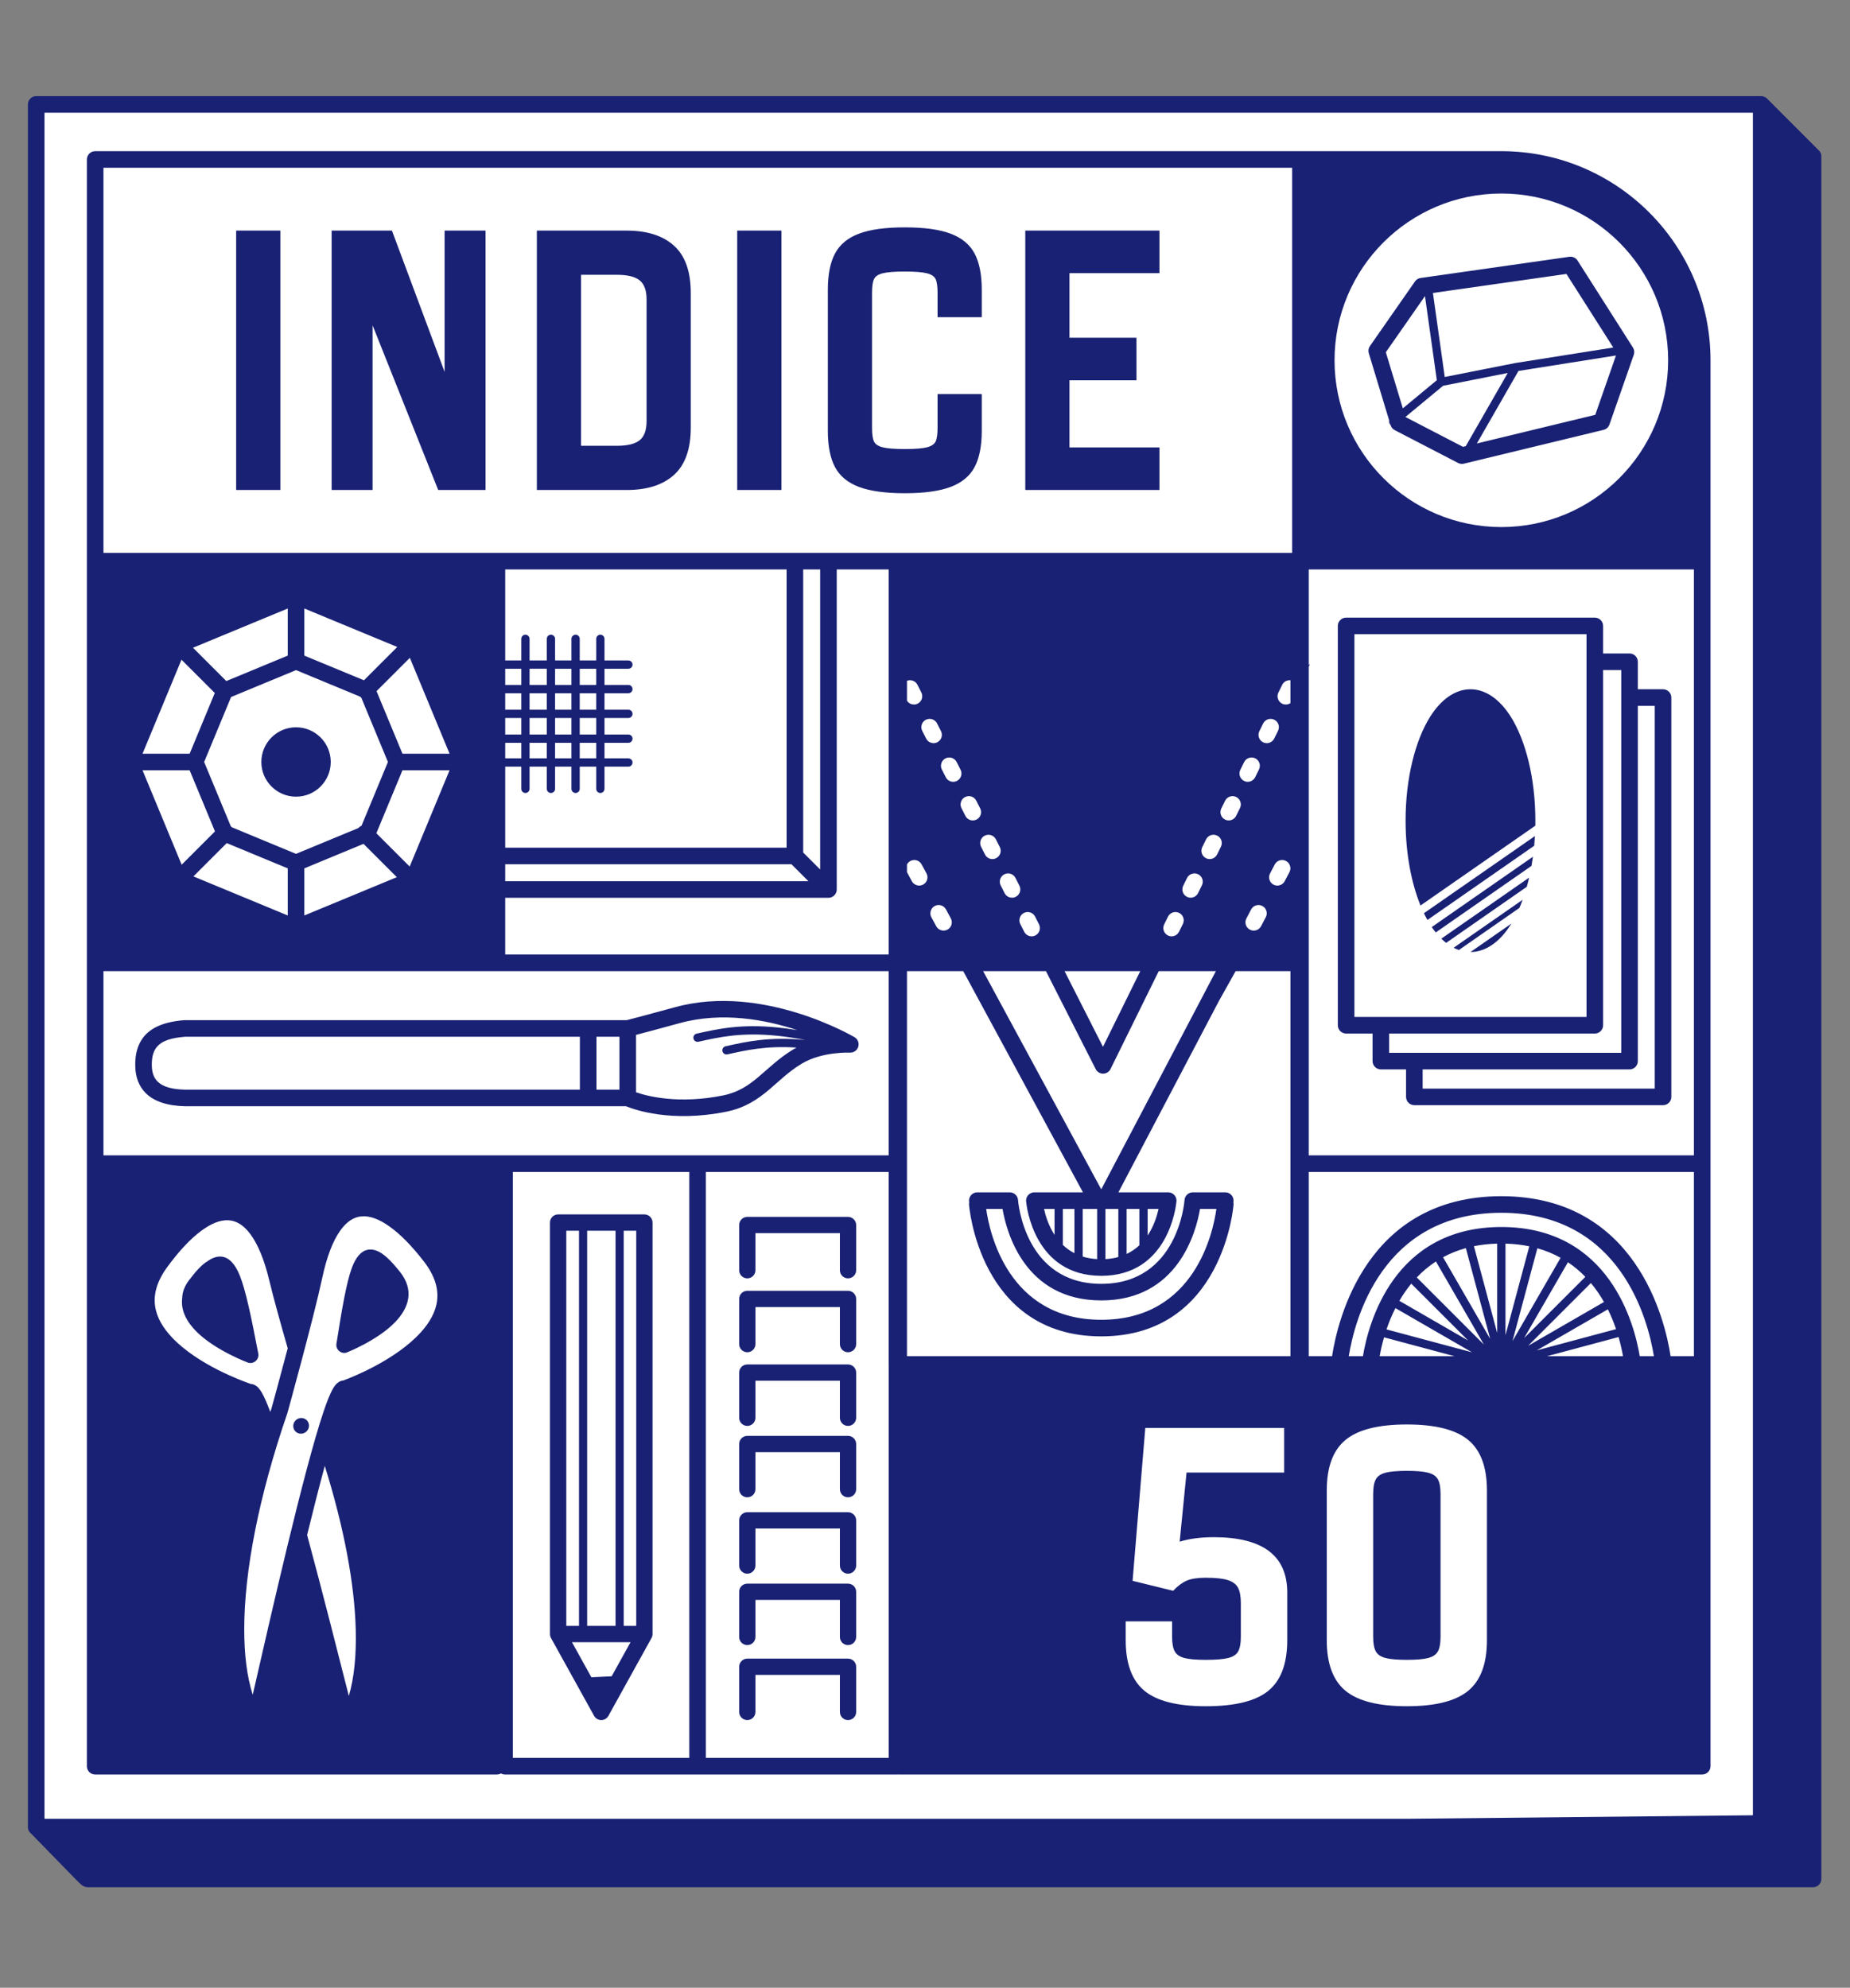
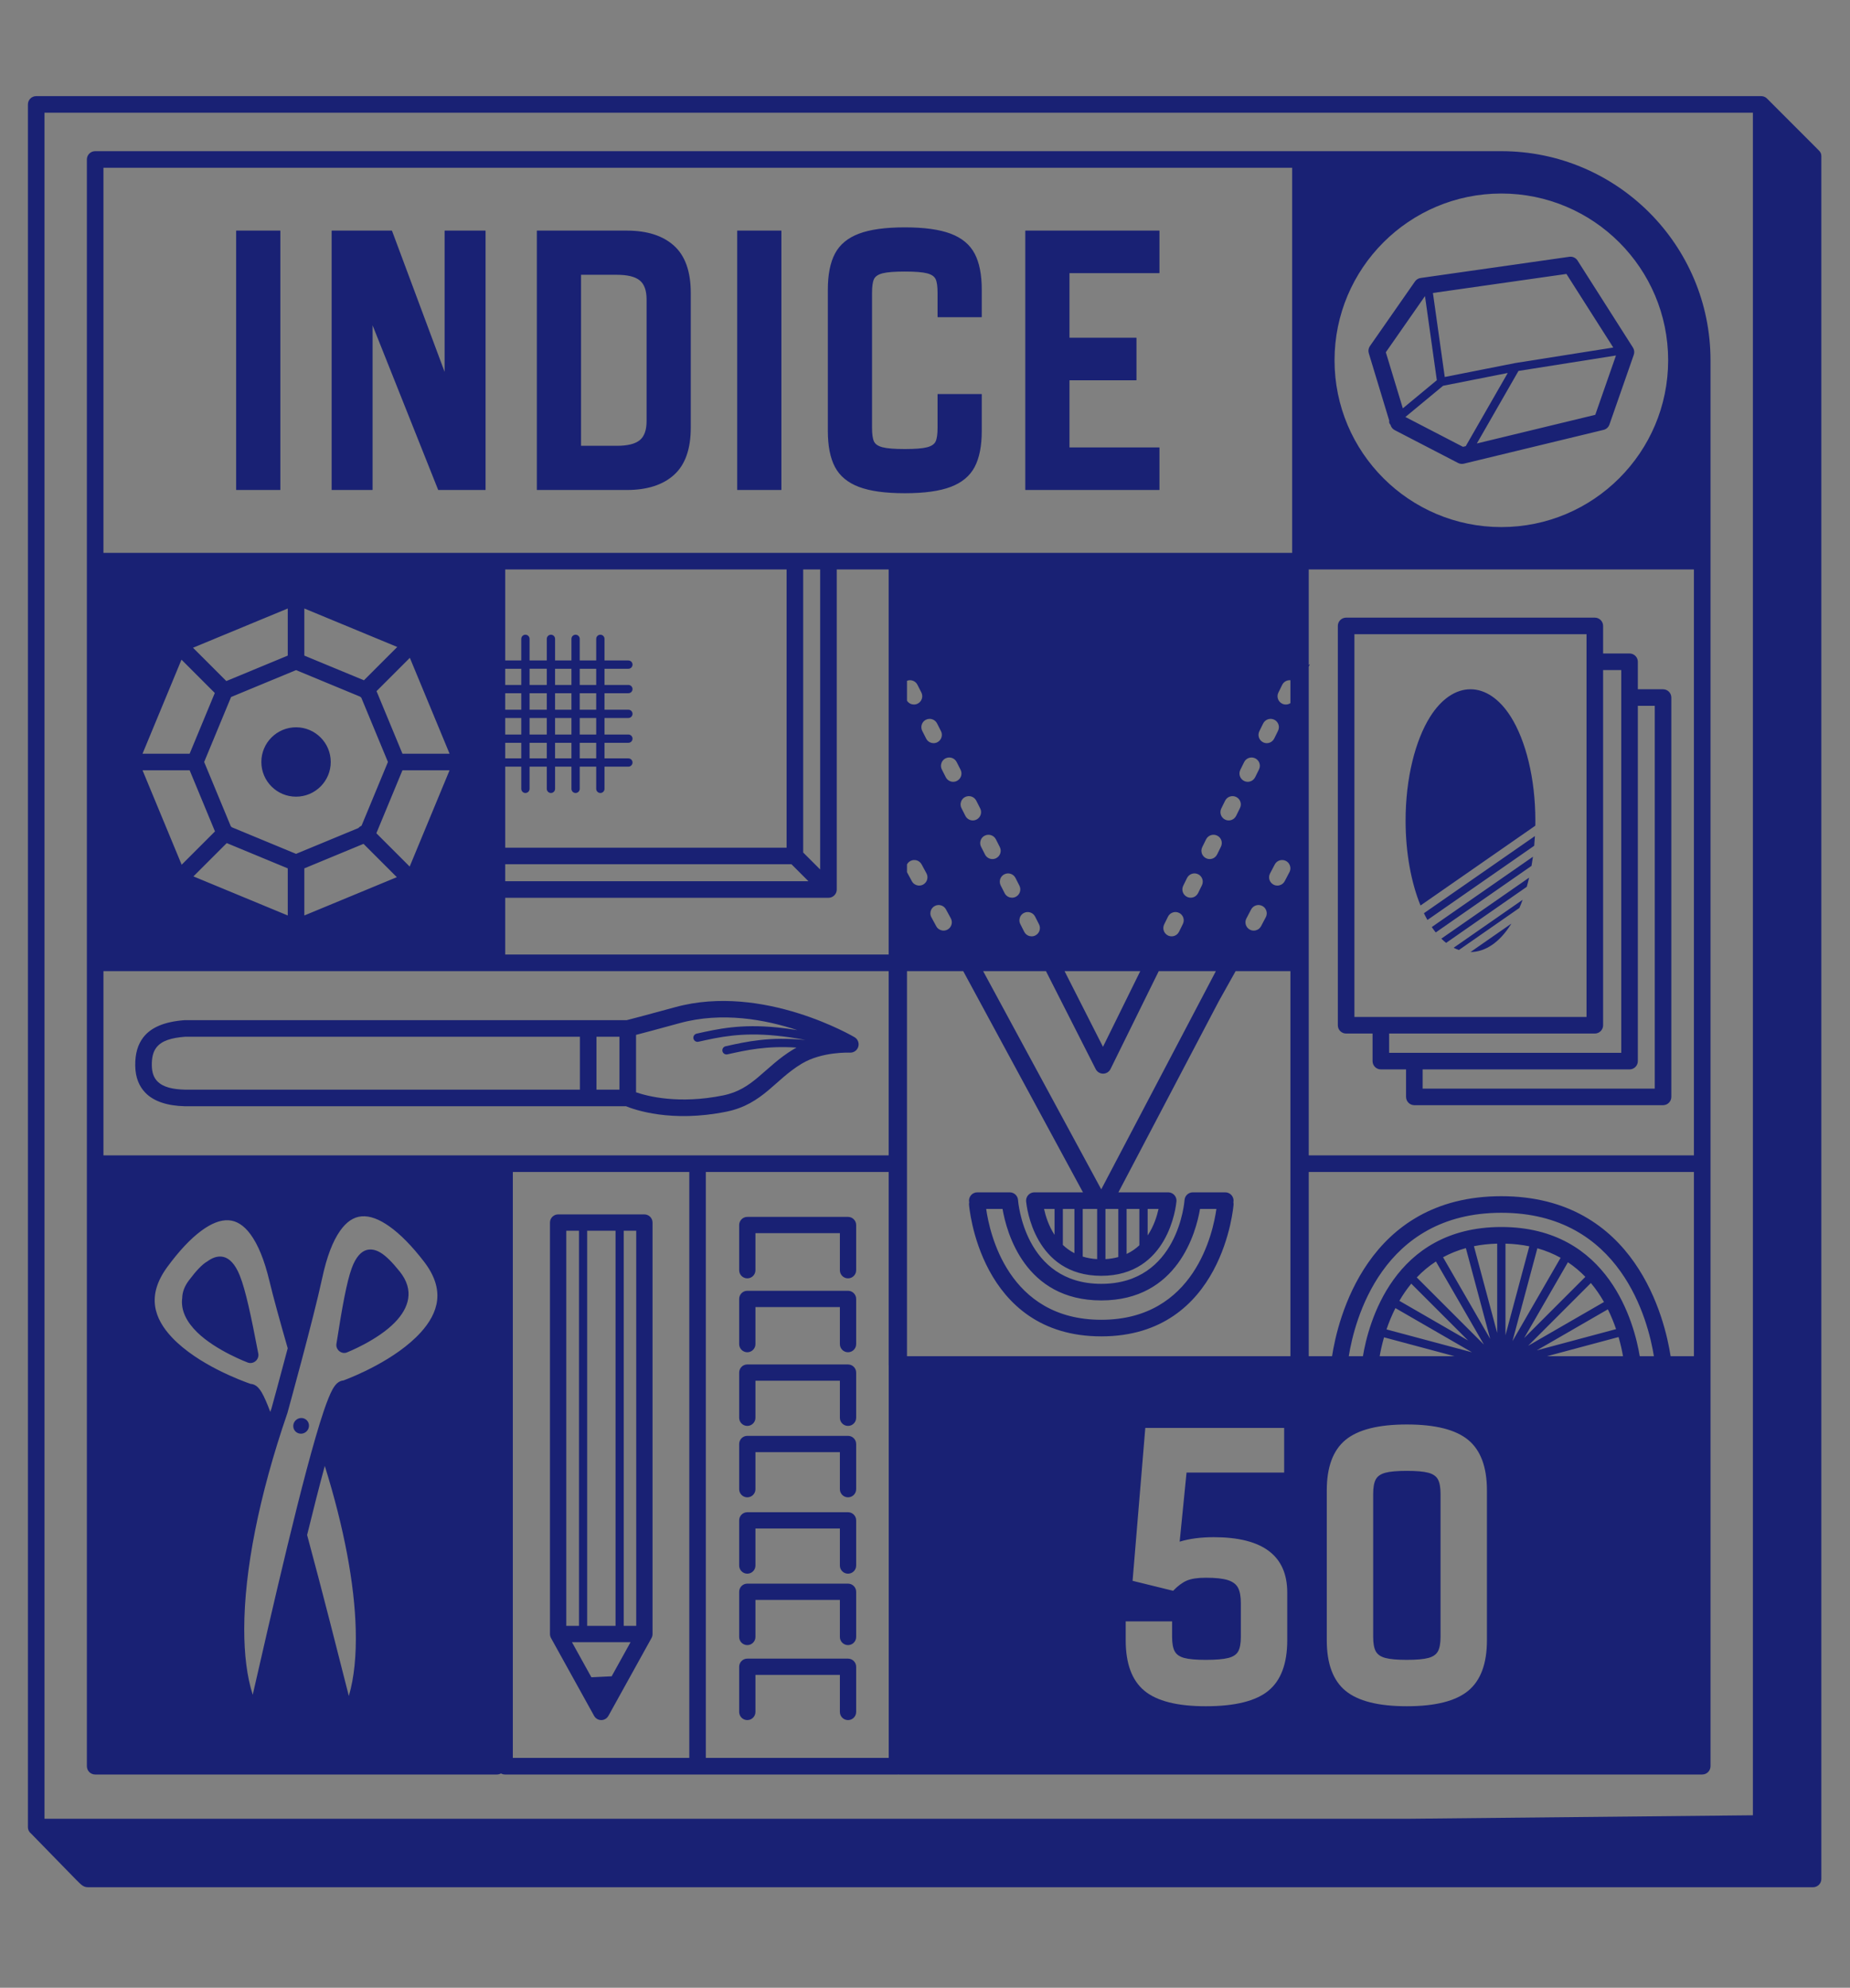
<svg xmlns="http://www.w3.org/2000/svg" width="100%" height="100%" viewBox="0 0 2009 2159" version="1.1" xml:space="preserve" style="fill-rule:evenodd;clip-rule:evenodd;stroke-linejoin:round;stroke-miterlimit:2;">
  <rect x="0" y="0" width="2009" height="2159" fill="#808080" stroke="none" />
  <g>
-     <rect x="41.029" y="116.733" width="1874.6" height="1867" style="fill:#fff;" />
-   </g>
+     </g>
  <g>
    <path d="M33.85,1991.63c-2.15,-1.645 -3.542,-4.237 -3.542,-7.158l0,-1871.06c0,-4.97 4.034,-9.004 9.005,-9.004l1873.24,0c2.646,0 5.021,1.142 6.671,2.954l51.654,51.713c4.2,4.521 7.008,5.696 7.008,10.667l0,1871.07c0,4.971 -4.029,9 -9,9l-1873.24,0c-4.971,0 -7.109,-2.241 -13.038,-8.175l-48.754,-50Zm1869.7,-19.966l-0,-1849.25l-1855.23,-0l-0,1853.06l1479.61,0l375.621,-3.808Zm-1809.21,-53.296l-0,-1745.17c-0,-4.971 4.029,-9 9.004,-9l1524.22,-0c0.154,-0 0.308,0.004 0.462,0.008c0.783,-0.004 1.567,-0.008 2.35,-0.008c125.367,-0 227.146,101.779 227.146,227.146l-0,1527.03c-0,4.975 -4.029,9.004 -9,9.004l-872.313,0c-0.237,0 -0.475,-0.008 -0.712,-0.017c-0.188,0.009 -0.379,0.017 -0.575,0.017l-426.646,0c-1.533,0 -2.979,-0.417 -4.229,-1.15c-1.304,0.733 -2.804,1.15 -4.408,1.15l-436.292,0c-4.975,0 -9.004,-4.029 -9.004,-9.004Zm936.658,-1070.21c2.479,1.267 5.508,1.371 8.179,0.017c4.433,-2.25 6.204,-7.671 3.954,-12.1l-4.258,-8.396c-2.25,-4.429 -7.671,-6.2 -12.1,-3.954c-2.671,1.354 -4.375,3.863 -4.817,6.613c-0.291,1.812 -0.033,3.729 0.863,5.491l4.258,8.392c0.892,1.762 2.288,3.1 3.921,3.937Zm-21.296,-41.966c2.479,1.266 5.508,1.371 8.179,0.016c4.429,-2.245 6.204,-7.67 3.954,-12.1l-4.258,-8.395c-2.25,-4.429 -7.671,-6.2 -12.104,-3.955c-2.671,1.359 -4.375,3.867 -4.812,6.613c-0.292,1.812 -0.034,3.729 0.858,5.492l4.262,8.391c0.892,1.763 2.288,3.1 3.921,3.938Zm-21.296,-41.967c2.48,1.267 5.509,1.375 8.18,0.017c4.429,-2.246 6.2,-7.671 3.954,-12.1l-4.259,-8.392c-2.125,-4.183 -7.075,-5.996 -11.35,-4.296l0,21.621c0.884,1.379 2.092,2.446 3.475,3.15Zm106.484,209.829c2.479,1.271 5.508,1.375 8.179,0.021c4.433,-2.25 6.204,-7.675 3.954,-12.104l-4.258,-8.392c-2.25,-4.433 -7.671,-6.204 -12.104,-3.954c-2.671,1.354 -4.375,3.863 -4.813,6.613c-0.292,1.812 -0.033,3.729 0.858,5.487l4.263,8.396c0.892,1.758 2.287,3.1 3.921,3.933Zm-21.296,-41.962c2.479,1.267 5.508,1.371 8.179,0.017c4.429,-2.25 6.2,-7.671 3.954,-12.105l-4.258,-8.391c-2.25,-4.429 -7.675,-6.204 -12.104,-3.954c-2.671,1.354 -4.375,3.862 -4.817,6.612c-0.287,1.813 -0.029,3.729 0.863,5.488l4.258,8.395c0.896,1.759 2.287,3.1 3.925,3.938Zm-21.3,-41.967c2.479,1.267 5.512,1.371 8.183,0.017c4.429,-2.25 6.2,-7.671 3.954,-12.104l-4.262,-8.392c-2.246,-4.429 -7.671,-6.204 -12.1,-3.954c-2.671,1.354 -4.375,3.862 -4.817,6.612c-0.291,1.813 -0.029,3.73 0.863,5.492l4.258,8.392c0.896,1.758 2.288,3.1 3.921,3.937Zm761.908,582.946l25.313,0l-0,-200.142l-418.288,0l0,200.142l25.313,0c6.062,-39.396 37.475,-173.813 183.833,-173.813c146.354,0.001 177.767,134.417 183.829,173.813Zm-349.512,0l15.375,0c5.691,-34.5 32.737,-140.358 150.308,-140.358c117.567,-0 144.613,105.858 150.304,140.358l15.375,0c-6.187,-38.438 -35.716,-155.808 -165.679,-155.808c-129.967,-0 -159.496,117.37 -165.683,155.808Zm33.546,0l81.358,0l-76.613,-20.529c-2.295,7.962 -3.787,15.029 -4.745,20.529Zm181.654,0l82.616,0c-0.971,-5.571 -2.491,-12.75 -4.833,-20.842l-77.783,20.842Zm-61.625,-18.846l-26.417,-98.583c-9.092,2.508 -17.325,5.879 -24.775,9.917l51.192,88.666Zm76.47,-88.083c-7.562,-4.204 -15.945,-7.721 -25.237,-10.329l-27.021,100.846l52.258,-90.517Zm-135.404,4.017c-7.875,5.116 -14.771,11 -20.804,17.337l72.913,72.917l-52.109,-90.254Zm162.267,16.695c-5.558,-5.758 -11.838,-11.12 -18.925,-15.866l-47.533,82.325l66.458,-66.459Zm20.237,27.317c-3.995,-7.029 -8.691,-14 -14.212,-20.608l-68.175,68.175l82.387,-47.567Zm-115.966,33.654l-0,-97.05c-9.034,0.242 -17.438,1.204 -25.259,2.784l25.259,94.266Zm34.879,-94.141c-7.996,-1.65 -16.604,-2.663 -25.875,-2.909l-0,99.484l25.875,-96.575Zm-66.467,102.3l-61.733,-61.734c-4.942,6 -9.217,12.292 -12.904,18.642l74.637,43.092Zm-78.933,-35.18c-4.013,7.913 -7.179,15.775 -9.675,23.142l92.837,24.875l-83.162,-48.017Zm239.617,22.83c-2.342,-6.863 -5.263,-14.15 -8.909,-21.505l-77.225,44.584l86.134,-23.079Zm-517.68,-91.063l0,-39.496l-13.858,0l0,48.934c5.375,-2.542 9.954,-5.784 13.858,-9.438Zm-22.858,12.775l0,-52.271l-13.979,0l-0,54.529c5.079,-0.291 9.725,-1.075 13.979,-2.258Zm-447.946,-92.417l0,636.438l198.625,-0l0,-426.179c-0.041,-0.367 -0.066,-0.738 -0.066,-1.113l-0,-209.146l-198.559,0Zm53.884,266.996c-0,4.875 -3.959,8.834 -8.834,8.834c-4.875,-0 -8.837,-3.959 -8.837,-8.834l-0,-49.083c-0,-4.879 3.958,-8.838 8.837,-8.838l109.367,0c4.879,0 8.837,3.959 8.837,8.838l0,49.083c0,4.875 -3.962,8.834 -8.837,8.834c-4.875,-0 -8.833,-3.959 -8.833,-8.834l-0,-40.25l-91.7,0l-0,40.25Zm-0,160.504c-0,4.875 -3.959,8.838 -8.834,8.838c-4.875,-0 -8.837,-3.963 -8.837,-8.838l-0,-49.083c-0,-4.879 3.958,-8.837 8.837,-8.837l109.367,-0c4.879,-0 8.837,3.958 8.837,8.837l0,49.083c0,4.875 -3.962,8.838 -8.837,8.838c-4.875,-0 -8.833,-3.963 -8.833,-8.838l-0,-40.25l-91.7,0l-0,40.25Zm-0,-82.941c-0,4.875 -3.959,8.833 -8.834,8.833c-4.875,0 -8.837,-3.958 -8.837,-8.833l-0,-49.084c-0,-4.879 3.958,-8.837 8.837,-8.837l109.367,-0c4.879,-0 8.837,3.958 8.837,8.837l0,49.084c0,4.875 -3.962,8.833 -8.837,8.833c-4.875,0 -8.833,-3.958 -8.833,-8.833l-0,-40.25l-91.7,-0l-0,40.25Zm-0,160.504c-0,4.879 -3.959,8.837 -8.834,8.837c-4.875,0 -8.837,-3.958 -8.837,-8.837l-0,-49.083c-0,-4.88 3.958,-8.838 8.837,-8.838l109.367,0c4.879,0 8.837,3.958 8.837,8.838l0,49.083c0,4.879 -3.962,8.837 -8.837,8.837c-4.875,0 -8.833,-3.958 -8.833,-8.837l-0,-40.246l-91.7,0l-0,40.246Zm-0,81.454c-0,4.875 -3.959,8.833 -8.834,8.833c-4.875,0 -8.837,-3.958 -8.837,-8.833l-0,-49.083c-0,-4.879 3.958,-8.838 8.837,-8.838l109.367,0c4.879,0 8.837,3.959 8.837,8.838l0,49.083c0,4.875 -3.962,8.833 -8.837,8.833c-4.875,0 -8.833,-3.958 -8.833,-8.833l-0,-40.25l-91.7,0l-0,40.25Zm-0,-479.796c-0,4.875 -3.959,8.838 -8.834,8.838c-4.875,-0 -8.837,-3.963 -8.837,-8.838l-0,-49.083c-0,-4.879 3.958,-8.838 8.837,-8.838l109.367,0c4.879,0 8.837,3.959 8.837,8.838l0,49.083c0,4.875 -3.962,8.838 -8.837,8.838c-4.875,-0 -8.833,-3.963 -8.833,-8.838l-0,-40.25l-91.7,0l-0,40.25Zm-0,80.263c-0,4.879 -3.959,8.837 -8.834,8.837c-4.875,0 -8.837,-3.958 -8.837,-8.837l-0,-49.084c-0,-4.879 3.958,-8.833 8.837,-8.833l109.367,0c4.879,0 8.837,3.954 8.837,8.833l0,49.084c0,4.879 -3.962,8.837 -8.837,8.837c-4.875,0 -8.833,-3.958 -8.833,-8.837l-0,-40.246l-91.7,-0l-0,40.246Zm70.283,-841.425l-18.433,-0l-0,307.475l18.433,18.437l-0,-325.912Zm739.725,-408.292c-99.979,0 -181.146,81.167 -181.146,181.142c0,99.979 81.167,181.146 181.146,181.146c99.975,-0 181.142,-81.167 181.142,-181.146c-0,-99.975 -81.167,-181.142 -181.142,-181.142Zm-121.742,246.708l-22.204,-73.25c-0.8,-2.637 -0.35,-5.495 1.229,-7.758l48.929,-70.196c1.425,-2.046 3.642,-3.412 6.113,-3.762l161.55,-23.034c3.5,-0.5 6.971,1.096 8.867,4.075l60.179,94.542c1.483,2.325 1.816,5.2 0.908,7.8l-26.45,75.804c-1.008,2.888 -3.412,5.067 -6.383,5.784l-151.709,36.704c-2.108,0.512 -4.333,0.241 -6.258,-0.759l-68.812,-35.67c-2.155,-1.117 -3.767,-3.059 -4.471,-5.38l-0.154,-0.512c-0.15,-0.138 -0.292,-0.288 -0.425,-0.446c-0.942,-1.142 -1.23,-2.604 -0.909,-3.942Zm38.821,-135.308l-42.529,61.013l18.467,60.916l36.92,-30.575l-12.858,-91.354Zm56.329,160.079l128.588,-31.112l22.483,-64.446l-105.867,16.767l-45.204,78.791Zm148.138,-104.208l-50.875,-79.921l-144.975,20.671l12.846,91.254l76.362,-15.112c0.058,-0.013 0.113,-0.021 0.171,-0.03l106.471,-16.862Zm-225.696,75.404l0.025,0.075l62.454,32.375l3.025,-0.733l45.6,-79.479l-70.217,13.895l-40.887,33.867Zm-1213.74,208.05l-102.9,42.621l36.184,36.183l66.716,-27.637l0,-51.167Zm-115.404,55.575l-42.308,102.133l51.171,0l27.316,-65.95l-36.179,-36.183Zm291.121,102.133l-43.129,-104.129l-36.183,36.184l28.145,67.945l51.167,0Zm-56.808,-115.916l-100.904,-41.792l-0,51.167l64.725,26.808l36.179,-36.183Zm-100.904,291.633l100.45,-41.604l-36.18,-36.183l-64.27,26.62l-0,51.167Zm114.391,-53.125l43.321,-104.583l-51.167,-0l-28.333,68.4l36.179,36.183Zm-290.108,-104.583l42.496,102.583l36.179,-36.179l-27.504,-66.404l-51.171,-0Zm55.267,115.275l102.445,42.433l0,-51.167l-66.262,-27.45l-36.183,36.184Zm180.741,-195.363l-69.291,-28.704l-70.559,29.229l-29.229,70.559l28.938,69.854c0.195,0.166 0.383,0.341 0.57,0.525c0.155,0.154 0.305,0.316 0.446,0.483l69.834,28.925l67.737,-28.058c0.163,-0.192 0.333,-0.375 0.513,-0.559c0.841,-0.841 1.816,-1.483 2.85,-1.92l28.683,-69.25l-28.971,-69.946c-0.537,-0.321 -1.046,-0.7 -1.521,-1.138Zm-69.291,33.404c20.795,0 37.679,16.884 37.679,37.68c-0,20.795 -16.884,37.679 -37.679,37.679c-20.796,-0 -37.68,-16.884 -37.68,-37.679c0,-20.796 16.884,-37.68 37.68,-37.68Zm299.058,-37l-17.767,0l0,17.892l17.767,0l-0,-17.892Zm-26.771,-26.579l-18.704,0l-0,17.575l18.704,0l0,-17.575Zm53.671,71.417l-0,-17.946l-17.896,0l0,17.946l17.896,-0Zm206.758,-179.304l-305.566,-0l-0,98.883l17.429,0l-0,-23.467c-0,-2.487 2.016,-4.504 4.504,-4.504c2.483,0 4.5,2.017 4.5,4.504l-0,23.467l18.704,0l0,-23.467c0,-2.487 2.017,-4.504 4.504,-4.504c2.484,0 4.5,2.017 4.5,4.504l0,23.467l17.767,0l-0,-23.467c-0,-2.487 2.017,-4.504 4.504,-4.504c2.483,0 4.5,2.017 4.5,4.504l0,23.467l17.896,0l-0,-23.467c-0,-2.487 2.017,-4.504 4.5,-4.504c2.483,0 4.5,2.017 4.5,4.504l-0,23.467l25.933,0c2.488,0 4.504,2.017 4.504,4.504c0,2.484 -2.016,4.5 -4.504,4.5l-25.933,0l-0,17.575l25.933,0c2.488,0 4.504,2.017 4.504,4.5c0,2.488 -2.016,4.504 -4.504,4.504l-25.933,0l-0,17.892l25.933,0c2.488,0 4.504,2.017 4.504,4.5c0,2.483 -2.016,4.5 -4.504,4.5l-25.933,0l-0,17.946l25.933,-0c2.488,-0 4.504,2.017 4.504,4.5c0,2.487 -2.016,4.504 -4.504,4.504l-25.933,0l-0,16.904l25.933,0c2.488,0 4.504,2.017 4.504,4.5c0,2.484 -2.016,4.5 -4.504,4.5l-25.933,0l-0,24.088c-0,2.487 -2.017,4.504 -4.5,4.504c-2.483,-0 -4.5,-2.017 -4.5,-4.504l-0,-24.088l-17.896,0l0,24.088c0,2.487 -2.017,4.504 -4.5,4.504c-2.487,-0 -4.504,-2.017 -4.504,-4.504l-0,-24.088l-17.767,0l0,24.088c0,2.487 -2.016,4.504 -4.5,4.504c-2.487,-0 -4.504,-2.017 -4.504,-4.504l0,-24.088l-18.704,0l-0,24.088c-0,2.487 -2.017,4.504 -4.5,4.504c-2.488,-0 -4.504,-2.017 -4.504,-4.504l-0,-24.088l-17.429,0l-0,87.988l305.566,-0l0,-302.2Zm290.992,722.804l-0,-28.217l-11.425,0c1.621,7.484 4.9,18.229 11.425,28.217Zm-596.558,-517.592l17.429,0l-0,-16.904l-17.429,0l-0,16.904Zm979.12,1029.54c30.855,-0 53.063,-5.596 66.621,-16.792c13.563,-11.2 20.342,-29.487 20.342,-54.866l-0,-162.725c-0,-25.38 -6.779,-43.667 -20.342,-54.867c-13.558,-11.196 -35.766,-16.792 -66.621,-16.792c-30.85,0 -53.058,5.596 -66.62,16.792c-13.559,11.2 -20.338,29.487 -20.338,54.867l0,162.725c0,25.379 6.779,43.666 20.338,54.866c13.562,11.196 35.77,16.792 66.62,16.792Zm-36.575,-75.392l0,-155.258c0,-6.967 0.934,-12.196 2.8,-15.679c1.867,-3.484 5.35,-5.909 10.45,-7.275c5.1,-1.371 12.875,-2.054 23.325,-2.054c10.455,-0 18.23,0.683 23.33,2.054c5.1,1.366 8.583,3.791 10.45,7.275c1.866,3.483 2.8,8.712 2.8,15.679l-0,155.258c-0,6.967 -0.934,12.192 -2.8,15.679c-1.867,3.484 -5.35,5.909 -10.45,7.275c-5.1,1.371 -12.875,2.055 -23.33,2.055c-10.45,-0 -18.225,-0.684 -23.325,-2.055c-5.1,-1.366 -8.583,-3.791 -10.45,-7.275c-1.866,-3.487 -2.8,-8.712 -2.8,-15.679Zm-870.637,-1051.47l-17.767,0l0,17.575l17.767,0l-0,-17.575Zm-45.475,53.471l-0,17.946l18.704,-0l0,-17.946l-18.704,0Zm45.475,17.946l-0,-17.946l-17.767,0l0,17.946l17.767,-0Zm-17.767,25.908l17.767,0l-0,-16.904l-17.767,0l0,16.904Zm44.667,-97.325l-17.896,0l0,17.575l17.896,0l-0,-17.575Zm-0,97.325l-0,-16.904l-17.896,0l0,16.904l17.896,0Zm-90.533,449.229l-0,636.438l191.62,-0l0,-636.438l-191.62,0Zm40.445,503.359c-0.083,-0.488 -0.12,-0.979 -0.12,-1.467l-0,-446.929c-0,-4.896 3.966,-8.863 8.862,-8.863l93.667,0c4.891,0 8.862,3.967 8.862,8.863l0,446.929c0,1.617 -0.433,3.133 -1.187,4.438l-30.1,54.366l-16.654,30.084c-1.175,2.116 -3.167,3.675 -5.538,4.291c-0.021,0.004 -0.042,0.009 -0.067,0.013c-1.62,0.408 -3.279,0.337 -4.795,-0.138c-0.371,-0.116 -0.73,-0.254 -1.08,-0.416c-1.662,-0.771 -3.091,-2.055 -4.029,-3.75l-46.754,-84.446c-0.521,-0.904 -0.892,-1.909 -1.067,-2.975Zm79.955,-10.325l13.591,-0l0,-429.209l-13.591,0l-0,429.209Zm-48.546,-429.209l-13.804,0l-0,429.209l13.804,-0l-0,-429.209Zm8.862,429.209l30.821,-0l0,-429.209l-30.821,0l0,429.209Zm47.104,17.721l-63.6,-0l21.092,38.095l10.221,-0.491c0.037,-0.004 0.071,-0.004 0.108,-0.004l11.675,-0.563l20.504,-37.037Zm174.746,-844.992l-310.841,-0l-0,18.437l329.279,0l-18.438,-18.437Zm398.634,374.383l-11.825,0l-0,28.821c6.791,-10.154 10.17,-21.187 11.825,-28.821Zm-683.042,-489.375l18.704,0l0,-16.904l-18.704,0l-0,16.904Zm72.375,-52.854l-0,-17.892l-17.896,0l0,17.892l17.896,0Zm-72.375,-17.892l-0,17.892l18.704,0l0,-17.892l-18.704,0Zm-26.433,-9.004l17.429,0l-0,-17.575l-17.429,0l-0,17.575Zm567.545,272.071c2.48,1.267 5.509,1.375 8.18,0.017c4.433,-2.246 6.204,-7.671 3.954,-12.1l-4.259,-8.392c-2.25,-4.433 -7.67,-6.204 -12.1,-3.954c-2.67,1.354 -4.375,3.862 -4.816,6.612c-0.292,1.813 -0.034,3.73 0.862,5.488l4.259,8.392c0.891,1.762 2.287,3.104 3.92,3.937Zm287.038,-833.825l-1290.88,0l-0,418.288l1290.88,-0l-0,-418.288Zm-602.383,68.275l47.454,0c0.15,0 0.271,0.121 0.271,0.271l-0,281.196c-0,0.15 -0.121,0.271 -0.271,0.271l-47.454,-0c-0.146,-0 -0.267,-0.121 -0.267,-0.271l-0,-281.196c-0,-0.15 0.121,-0.271 0.267,-0.271Zm181.725,285.254c-21.13,0 -37.738,-2.296 -49.83,-6.871c-12.137,-4.595 -20.795,-11.787 -25.979,-21.57c-5.171,-9.755 -7.766,-22.863 -7.766,-39.317l-0,-153.254c-0,-16.459 2.595,-29.563 7.766,-39.317c5.184,-9.783 13.842,-16.975 25.979,-21.571c12.092,-4.575 28.7,-6.871 49.83,-6.871c21.133,0 37.741,2.296 49.833,6.871c12.137,4.596 20.796,11.788 25.979,21.571c5.171,9.754 7.767,22.858 7.767,39.317l-0,29.525c-0,0.15 -0.121,0.271 -0.271,0.271l-47.454,-0c-0.15,-0 -0.271,-0.121 -0.271,-0.271l-0,-26.009c-0,-6.979 -0.688,-11.979 -2.083,-15.004c-1.38,-2.983 -4.492,-5.091 -9.313,-6.354c-4.908,-1.283 -12.971,-1.925 -24.187,-1.925c-11.213,0 -19.275,0.642 -24.184,1.925c-4.821,1.263 -7.937,3.371 -9.312,6.354c-1.396,3.025 -2.084,8.025 -2.084,15.004l0,146.221c0,6.979 0.688,11.979 2.084,15.004c1.375,2.984 4.491,5.092 9.312,6.355c4.909,1.283 12.971,1.925 24.184,1.925c11.216,-0 19.279,-0.642 24.187,-1.925c4.821,-1.263 7.933,-3.371 9.313,-6.355c1.395,-3.025 2.083,-8.025 2.083,-15.004l-0,-36.204c-0,-0.15 0.121,-0.271 0.271,-0.271l47.454,0c0.15,0 0.271,0.121 0.271,0.271l-0,39.721c-0,16.454 -2.596,29.562 -7.767,39.317c-5.183,9.783 -13.842,16.974 -25.979,21.57c-12.092,4.575 -28.7,6.871 -49.833,6.871Zm131.112,-285.254l145.167,0c0.15,0 0.271,0.121 0.271,0.271l-0,45.692c-0,0.15 -0.121,0.27 -0.271,0.27l-97.446,0l-0,70.113l72.492,-0c0.145,-0 0.266,0.121 0.266,0.271l0,45.691c0,0.15 -0.121,0.271 -0.266,0.271l-72.492,0l-0,72.925l97.446,0c0.15,0 0.271,0.121 0.271,0.271l-0,45.692c-0,0.15 -0.121,0.271 -0.271,0.271l-145.167,-0c-0.15,-0 -0.271,-0.121 -0.271,-0.271l0,-281.196c0,-0.15 0.121,-0.271 0.271,-0.271Zm-856.954,0l47.45,0c0.15,0 0.271,0.121 0.271,0.271l-0,281.196c-0,0.15 -0.121,0.271 -0.271,0.271l-47.45,-0c-0.15,-0 -0.271,-0.121 -0.271,-0.271l0,-281.196c0,-0.15 0.121,-0.271 0.271,-0.271Zm103.692,0l65.025,0c0.112,0 0.216,0.071 0.254,0.175l57.121,153.254l-0,-153.158c-0,-0.15 0.12,-0.271 0.27,-0.271l43.938,0c0.15,0 0.271,0.121 0.271,0.271l-0,281.196c-0,0.15 -0.121,0.271 -0.271,0.271l-50.967,-0c-0.108,-0 -0.208,-0.067 -0.25,-0.171l-71.183,-178.659l-0,178.559c-0,0.15 -0.121,0.271 -0.271,0.271l-43.937,-0c-0.15,-0 -0.271,-0.121 -0.271,-0.271l-0,-281.196c-0,-0.15 0.121,-0.271 0.271,-0.271Zm222.85,0l97.362,0c22.108,0 39.213,5.479 51.325,16.413c12.117,10.941 18.192,28.05 18.192,51.345l-0,146.221c-0,23.292 -6.075,40.404 -18.192,51.346c-12.112,10.933 -29.217,16.413 -51.325,16.413l-97.362,-0c-0.15,-0 -0.271,-0.121 -0.271,-0.271l-0,-281.196c-0,-0.15 0.121,-0.271 0.271,-0.271Zm86.466,233.746c11.638,-0 19.959,-2.017 24.963,-6.092c4.987,-4.058 7.458,-10.962 7.458,-20.704l0,-132.162c0,-9.742 -2.471,-16.646 -7.458,-20.705c-5.004,-4.075 -13.325,-6.091 -24.963,-6.091l-38.746,-0l0,185.754l38.746,-0Zm731.604,254.642c-3.62,-0.346 -7.241,1.537 -8.937,4.987l-4.133,8.392c-2.196,4.458 -0.363,9.858 4.095,12.054c2.984,1.471 6.388,1.133 8.975,-0.588l0,-24.845Zm-12.529,51.054c0.042,-3.363 -1.808,-6.617 -5.025,-8.2c-4.458,-2.196 -9.858,-0.359 -12.054,4.1l-4.133,8.391c-2.196,4.459 -0.359,9.859 4.1,12.055c3.216,1.583 6.921,1.066 9.562,-1.017c1.017,-0.804 1.879,-1.842 2.488,-3.083l4.137,-8.392c0.609,-1.242 0.909,-2.554 0.925,-3.854Zm-20.671,41.966c0.046,-3.362 -1.808,-6.616 -5.025,-8.2c-4.454,-2.195 -9.858,-0.358 -12.054,4.096l-4.133,8.396c-2.192,4.454 -0.358,9.858 4.1,12.054c3.217,1.584 6.925,1.067 9.562,-1.016c1.021,-0.805 1.88,-1.842 2.492,-3.084l4.134,-8.391c0.612,-1.242 0.908,-2.559 0.924,-3.855Zm-1255.79,222.905l-0,200.141l852.696,0l-0,-200.141l-852.696,-0Zm567.496,146.758l-479.192,-0c-18.517,-0.438 -33.496,-5.058 -42.792,-14.65c-6.675,-6.896 -10.791,-16.371 -10.996,-29.288c-0.208,-13.254 2.905,-23.287 8.738,-30.85c8.396,-10.879 23.012,-17.016 44.567,-18.687c0.233,-0.021 0.466,-0.029 0.695,-0.029l479.742,-0c3.8,-0.959 18.558,-4.738 52.725,-14.113c95.554,-26.221 194.704,32.663 194.704,32.663c3.538,2.112 5.192,6.354 4.013,10.304c-1.175,3.95 -4.884,6.596 -9,6.421c-0,-0 -30.267,-1.379 -52.396,11.996c-14.804,8.95 -25.138,19.6 -36.196,28.854c-12.467,10.425 -25.754,19.237 -45.521,23.262c-59.766,12.167 -99.933,-2.1 -109.091,-5.883Zm-50.105,-75.5l-428.52,-0l-0,0.004c-14.9,1.183 -25.534,4.154 -31.359,11.704c-3.675,4.763 -5.125,11.221 -4.991,19.571c0.116,7.446 2.075,13.067 5.925,17.042c6.483,6.696 17.27,8.862 30.179,9.175l428.766,-0l0,-57.496Zm18.009,57.496l24.962,-0l0,-57.496l-24.962,-0l-0,57.496Zm218.129,-64.659c-34.521,-11.408 -81.592,-20.266 -127.783,-7.591c-25.03,6.871 -39.734,10.758 -47.38,12.746l0,62.362c12.375,4.279 46.409,13.204 94.63,3.388c16.35,-3.33 27.245,-10.805 37.558,-19.434c11.717,-9.8 22.754,-20.971 38.437,-30.45c1.192,-0.721 2.405,-1.404 3.63,-2.058c-32.875,-2.104 -54.409,2.771 -75.055,7.358c-2.425,0.542 -4.833,-0.991 -5.37,-3.416c-0.542,-2.425 0.991,-4.83 3.416,-5.371c23.196,-5.154 47.475,-10.609 86.721,-6.817c-11.425,-2.192 -21.762,-3.692 -31.212,-4.642c-38.634,-3.883 -62.363,1.5 -85.025,6.538c-2.425,0.537 -4.834,-0.992 -5.371,-3.417c-0.538,-2.425 0.991,-4.833 3.416,-5.371c23.425,-5.208 47.955,-10.72 87.88,-6.708c6.708,0.675 13.854,1.621 21.508,2.883Zm99.167,-500.391l-56.388,-0l0,347.646c0,1.533 -0.383,2.979 -1.058,4.245c-0.409,0.763 -0.934,1.475 -1.575,2.121c-0.646,0.642 -1.359,1.167 -2.121,1.571c-1.267,0.679 -2.713,1.063 -4.246,1.063l-351.012,-0l-0,61.645l416.4,0l-0,-418.291Zm436.175,323.308c-0.409,-2.746 -2.075,-5.271 -4.721,-6.658c-4.4,-2.309 -9.846,-0.613 -12.154,3.783l-5.138,9.779c-2.308,4.4 -0.617,9.846 3.783,12.159c2.646,1.387 5.671,1.329 8.163,0.104c1.654,-0.813 3.075,-2.138 3.996,-3.892l5.133,-9.775c0.921,-1.754 1.208,-3.675 0.938,-5.5Zm-25.68,48.892c-0.408,-2.746 -2.075,-5.271 -4.72,-6.659c-4.396,-2.308 -9.846,-0.612 -12.155,3.784l-5.137,9.779c-2.308,4.4 -0.613,9.846 3.783,12.158c2.646,1.388 5.671,1.329 8.163,0.104c1.654,-0.812 3.075,-2.137 3.996,-3.891l5.133,-9.775c0.925,-1.754 1.208,-3.675 0.937,-5.5Zm-390.604,-51.788l0,8.417c0.017,0.025 0.029,0.05 0.042,0.075l5.292,9.779c1.395,2.579 3.87,4.2 6.562,4.613c1.871,0.287 3.85,-0.009 5.642,-0.98c4.366,-2.366 5.996,-7.833 3.633,-12.204l-5.292,-9.775c-2.366,-4.371 -7.833,-6 -12.204,-3.633c-1.625,0.879 -2.871,2.187 -3.675,3.708Zm362.538,-65.054c0.041,-3.362 -1.809,-6.617 -5.025,-8.2c-4.459,-2.196 -9.859,-0.362 -12.054,4.096l-4.134,8.396c-2.196,4.454 -0.358,9.858 4.096,12.05c3.217,1.587 6.925,1.071 9.567,-1.013c1.016,-0.804 1.879,-1.841 2.487,-3.083l4.134,-8.396c0.612,-1.237 0.912,-2.554 0.929,-3.85Zm-20.671,41.967c0.046,-3.367 -1.808,-6.617 -5.025,-8.204c-4.458,-2.192 -9.858,-0.359 -12.054,4.1l-4.134,8.391c-2.195,4.459 -0.358,9.859 4.1,12.054c3.217,1.588 6.925,1.071 9.563,-1.012c1.021,-0.804 1.879,-1.842 2.492,-3.083l4.133,-8.396c0.612,-1.238 0.908,-2.554 0.925,-3.85Zm-20.667,41.962c0.042,-3.362 -1.808,-6.616 -5.025,-8.2c-4.458,-2.196 -9.858,-0.358 -12.054,4.1l-4.133,8.392c-2.196,4.458 -0.359,9.858 4.096,12.054c3.216,1.583 6.925,1.071 9.566,-1.017c1.017,-0.804 1.879,-1.841 2.488,-3.083l4.133,-8.392c0.613,-1.241 0.913,-2.554 0.929,-3.854Zm-20.671,41.967c0.042,-3.363 -1.808,-6.617 -5.025,-8.2c-4.458,-2.196 -9.858,-0.358 -12.054,4.1l-4.133,8.392c-2.196,4.458 -0.358,9.858 4.1,12.054c3.217,1.583 6.925,1.066 9.562,-1.017c1.021,-0.804 1.88,-1.842 2.492,-3.083l4.133,-8.392c0.609,-1.242 0.909,-2.554 0.925,-3.854Zm-27.108,55.042l-52.375,106.341c-1.508,3.059 -4.612,5.004 -8.021,5.025c-3.412,0.021 -6.541,-1.887 -8.083,-4.929l-54.017,-106.437l-68.229,-0l128.271,237.033l124.492,-237.033l-62.038,-0Zm-102.304,-0l41.733,82.233l40.5,-82.233l-82.233,-0Zm-144.892,-66.517c-1.125,2.479 -1.121,5.442 0.275,8.017l5.292,9.779c1.396,2.579 3.871,4.2 6.562,4.612c1.871,0.288 3.846,-0.008 5.642,-0.979c4.367,-2.367 5.996,-7.833 3.634,-12.204l-5.292,-9.775c-2.367,-4.371 -7.834,-6 -12.204,-3.633c-1.792,0.966 -3.125,2.462 -3.909,4.183Zm-658.446,603.933c-6.12,22.6 -12.654,48.329 -19.191,75.025c16.941,62.721 33.987,130.35 45.304,174.838c5.792,-19.675 8.208,-43.904 7.508,-71.767c-1.254,-49.7 -12.579,-110.612 -33.621,-178.096Zm-40.254,-127.783c-7.696,-26.75 -15.546,-54.942 -19.887,-73.117c-5.475,-22.9 -12.4,-39.712 -20.721,-50.896c-6.979,-9.379 -14.771,-14.45 -23.513,-14.995c-9.312,-0.584 -19.25,3.666 -29.77,11.445c-11.946,8.834 -24.33,22.167 -36.884,39.296c-11.3,15.425 -15.037,29.492 -13.275,42.288c1.779,12.921 8.988,24.35 18.504,34.387c27.888,29.404 75.509,46.925 85.33,50.321c2.141,0.071 4.445,0.863 6.795,2.792c1.492,1.225 3.309,3.329 5.15,6.454c2.625,4.454 5.805,11.679 9.338,21.137c0.458,-1.341 0.917,-2.687 1.379,-4.037c0.842,-3.046 8.871,-32.154 17.554,-65.075Zm-87.204,-94.417c0.604,-0.446 1.2,-0.862 1.783,-1.237c5.75,-3.717 10.959,-4.621 15.655,-3.525c6.266,1.458 12.625,7.475 17.704,20.171c6.333,15.845 12.258,43.708 20.108,84.791c0.571,2.971 -0.554,6.1 -2.925,8.142c-2.367,2.042 -5.596,2.667 -8.408,1.629c-0,0 -34.888,-12.996 -55.342,-33.192c-10.871,-10.737 -17.783,-23.312 -15.95,-36.995c0.15,-6.15 2.333,-12.517 7.221,-19.021c7.937,-10.563 14.487,-17.563 20.154,-20.763Zm49.204,470.771c18.896,-82.462 55.371,-243.954 77.092,-308.083c3.633,-10.717 6.929,-18.863 9.654,-23.75c1.767,-3.167 3.529,-5.317 4.992,-6.575c2.308,-1.984 4.587,-2.834 6.729,-2.954c9.737,-3.63 56.925,-22.284 84.104,-52.342c9.275,-10.263 16.208,-21.863 17.679,-34.821c1.454,-12.833 -2.616,-26.808 -14.283,-41.954c-12.958,-16.829 -25.658,-29.863 -37.813,-38.408c-10.7,-7.525 -20.737,-11.534 -30.033,-10.734c-8.725,0.754 -16.392,6.013 -23.146,15.554c-8.054,11.38 -14.575,28.355 -19.5,51.375c-9.404,43.988 -37.75,146.475 -37.75,146.475c-0.046,0.18 -0.1,0.355 -0.162,0.525c-30.938,90.08 -46.696,171.259 -46.779,234.125c-0.038,27.875 2.954,52.038 9.216,71.567Zm58.217,-285.829c-3.579,3.242 -8.983,2.95 -12.063,-0.45c-3.079,-3.404 -2.837,-8.808 0.742,-12.05c3.583,-3.242 8.983,-2.95 12.067,0.454c3.079,3.4 2.837,8.804 -0.746,12.046Zm32.662,-95.25c6.238,-39.854 11.05,-66.892 16.655,-82.308c4.491,-12.35 10.441,-18.259 16.45,-19.755c4.504,-1.12 9.57,-0.316 15.25,3.205c5.6,3.47 12.341,10.183 20.366,20.195c16.4,20.463 9.875,39.655 -5.037,55.113c-19.109,19.817 -52.404,32.854 -52.404,32.854c-2.684,1.046 -5.83,0.483 -8.184,-1.462c-2.358,-1.946 -3.546,-4.959 -3.096,-7.842Zm944.092,393.55c31.6,-0 54.242,-5.596 67.925,-16.792c13.684,-11.2 20.529,-29.487 20.529,-54.866l0,-51.88c0,-40.058 -26.625,-60.087 -79.87,-60.087c-13.934,-0 -26.25,1.617 -36.95,4.85l7.462,-75.017l106,0l0,-48.521l-150.783,0l-13.813,166.088l44.042,10.821c4.975,-5.225 9.892,-8.892 14.742,-11.009c4.854,-2.116 11.758,-3.17 20.716,-3.17c10.696,-0 18.721,0.87 24.071,2.612c5.35,1.742 9.021,4.538 11.013,8.396c1.987,3.858 2.983,9.392 2.983,16.608l-0,36.575c-0,6.967 -0.933,12.192 -2.8,15.679c-1.867,3.484 -5.471,5.909 -10.821,7.275c-5.35,1.371 -13.5,2.055 -24.446,2.055c-10.45,-0 -18.229,-0.684 -23.329,-2.055c-5.1,-1.366 -8.583,-3.791 -10.45,-7.275c-1.867,-3.487 -2.8,-8.712 -2.8,-15.679l0,-16.791l-50.383,-0l-0,20.525c-0,25.379 6.779,43.666 20.341,54.866c13.559,11.196 35.767,16.792 66.621,16.792Zm111.8,-598.317l418.288,0l-0,-636.437l-418.288,-0l0,103.712c0.425,-0.225 0.834,-0.483 1.225,-0.779c-0.129,0.379 -0.283,0.75 -0.462,1.117l-0.763,1.55l0,530.837Zm69.304,-132.329l-28.712,0c-4.971,0 -9.004,-4.029 -9.004,-9.004l-0,-433.738c-0,-4.975 4.033,-9.004 9.004,-9.004l270.075,0c4.971,0 9.004,4.029 9.004,9.004l0,29.93l28.713,-0c4.97,-0 9,4.033 9,9.004l-0,29.866l27.375,0c4.97,0 9.004,4.03 9.004,9.005l-0,433.737c-0,4.971 -4.034,9.004 -9.004,9.004l-270.075,0c-4.971,0 -9,-4.033 -9,-9.004l-0,-29.867l-27.375,0c-4.971,0 -9.005,-4.029 -9.005,-9l0,-29.933Zm288.08,-355.937l-0,385.87c-0,4.971 -4.03,9 -9,9l-224.696,0l-0,20.867l252.071,0l-0,-415.737l-18.375,-0Zm-55.721,-77.805l-252.067,0l0,415.738l252.067,-0l-0,-415.738Zm-56.829,229.78l-115.942,80.604c-1.308,-2.338 -2.579,-4.788 -3.804,-7.342l120.533,-83.796c-0.2,3.554 -0.462,7.067 -0.787,10.534Zm-2.917,21.841l-103.996,72.304c-1.475,-1.841 -2.912,-3.795 -4.308,-5.858l109.854,-76.375c-0.463,3.367 -0.979,6.675 -1.55,9.929Zm-13.146,45.688l-65.733,45.7c-1.921,-0.671 -3.817,-1.488 -5.688,-2.459l74.913,-52.083c-1.109,3.05 -2.275,6 -3.492,8.842Zm8.004,-22.946l-87.583,60.896c-1.771,-1.392 -3.504,-2.921 -5.204,-4.588l95.333,-66.279c-0.787,3.404 -1.637,6.729 -2.546,9.971Zm9.263,-66.371l-124.659,86.667c-10.025,-24.596 -16.208,-56.842 -16.208,-92.171c0,-46.254 10.604,-87.233 26.546,-112.658c12.15,-19.384 27.704,-30.03 43.912,-30.03c16.209,0 31.763,10.646 43.913,30.03c15.942,25.425 26.546,66.404 26.546,112.658c-0,1.846 -0.017,3.679 -0.05,5.504Zm-25.992,106.346c-0.167,0.271 -0.333,0.542 -0.504,0.812c-12.138,19.363 -27.667,30.005 -43.858,30.03l44.362,-30.842Zm99.625,-275.4l0,385.8c0,4.975 -4.033,9.004 -9.004,9.004l-223.358,0l-0,20.929l252.07,0l0,-415.733l-19.708,-0Zm-339.562,745.279l-0,-418.287l-59.496,-0l-18.359,32.833l-108.954,207.45l54.084,-0c0.212,-0 0.429,0.008 0.645,0.025c4.705,0.337 8.359,4.267 8.355,8.979c-0,0.217 -0.009,0.433 -0.021,0.65c-0.009,0.096 -0.017,0.192 -0.029,0.287c-0.488,5.263 -8.796,80.73 -81.617,80.73c-72.821,-0 -81.125,-75.467 -81.617,-80.73c-0.008,-0.095 -0.016,-0.191 -0.025,-0.287c-0.016,-0.217 -0.025,-0.433 -0.025,-0.65c0,-4.712 3.654,-8.642 8.354,-8.979c0.217,-0.017 0.434,-0.025 0.65,-0.025l52.759,-0l-130.034,-240.283l-61.075,-0l0,418.287l416.405,0Zm-348.838,-167.108c-0.133,-0.613 -0.2,-1.242 -0.2,-1.892c0,-4.967 4.033,-9.004 9.004,-9.004l35.254,-0c4.717,-0 8.642,3.654 8.98,8.354l-0,0.013c0.087,1.225 6.82,91.02 90.408,91.02c83.592,0 90.321,-89.795 90.408,-91.02l0,-0.013c0.338,-4.7 4.267,-8.354 8.979,-8.354l35.259,-0c4.966,-0 9,4.037 9,9.004c-0,0.65 -0.067,1.279 -0.196,1.892c0.175,0.812 0.237,1.666 0.175,2.537c-0,0 -10.675,143 -143.625,143c-132.95,0 -143.621,-143 -143.621,-143c-0.067,-0.871 0,-1.725 0.175,-2.537Zm268.446,7.112l-17.763,0c-4.333,25.3 -24.112,99.388 -107.237,99.388c-83.121,-0 -102.904,-74.088 -107.238,-99.388l-17.758,0c3.458,24.888 23.35,120.417 124.996,120.417c101.646,-0 121.542,-95.529 125,-120.417Zm-129.5,54.529l-0,-54.529l-15.663,0l0,51.775c4.7,1.463 9.9,2.425 15.663,2.754Zm-24.667,-6.429l0,-48.1l-12.575,0l0,39.117c3.584,3.421 7.742,6.492 12.575,8.983Zm-618.137,-563.383l17.429,-0l-0,-17.946l-17.429,0l-0,17.946Zm-0,-26.946l17.429,0l-0,-17.892l-17.429,0l-0,17.892Z" style="fill:#192174;" />
  </g>
</svg>